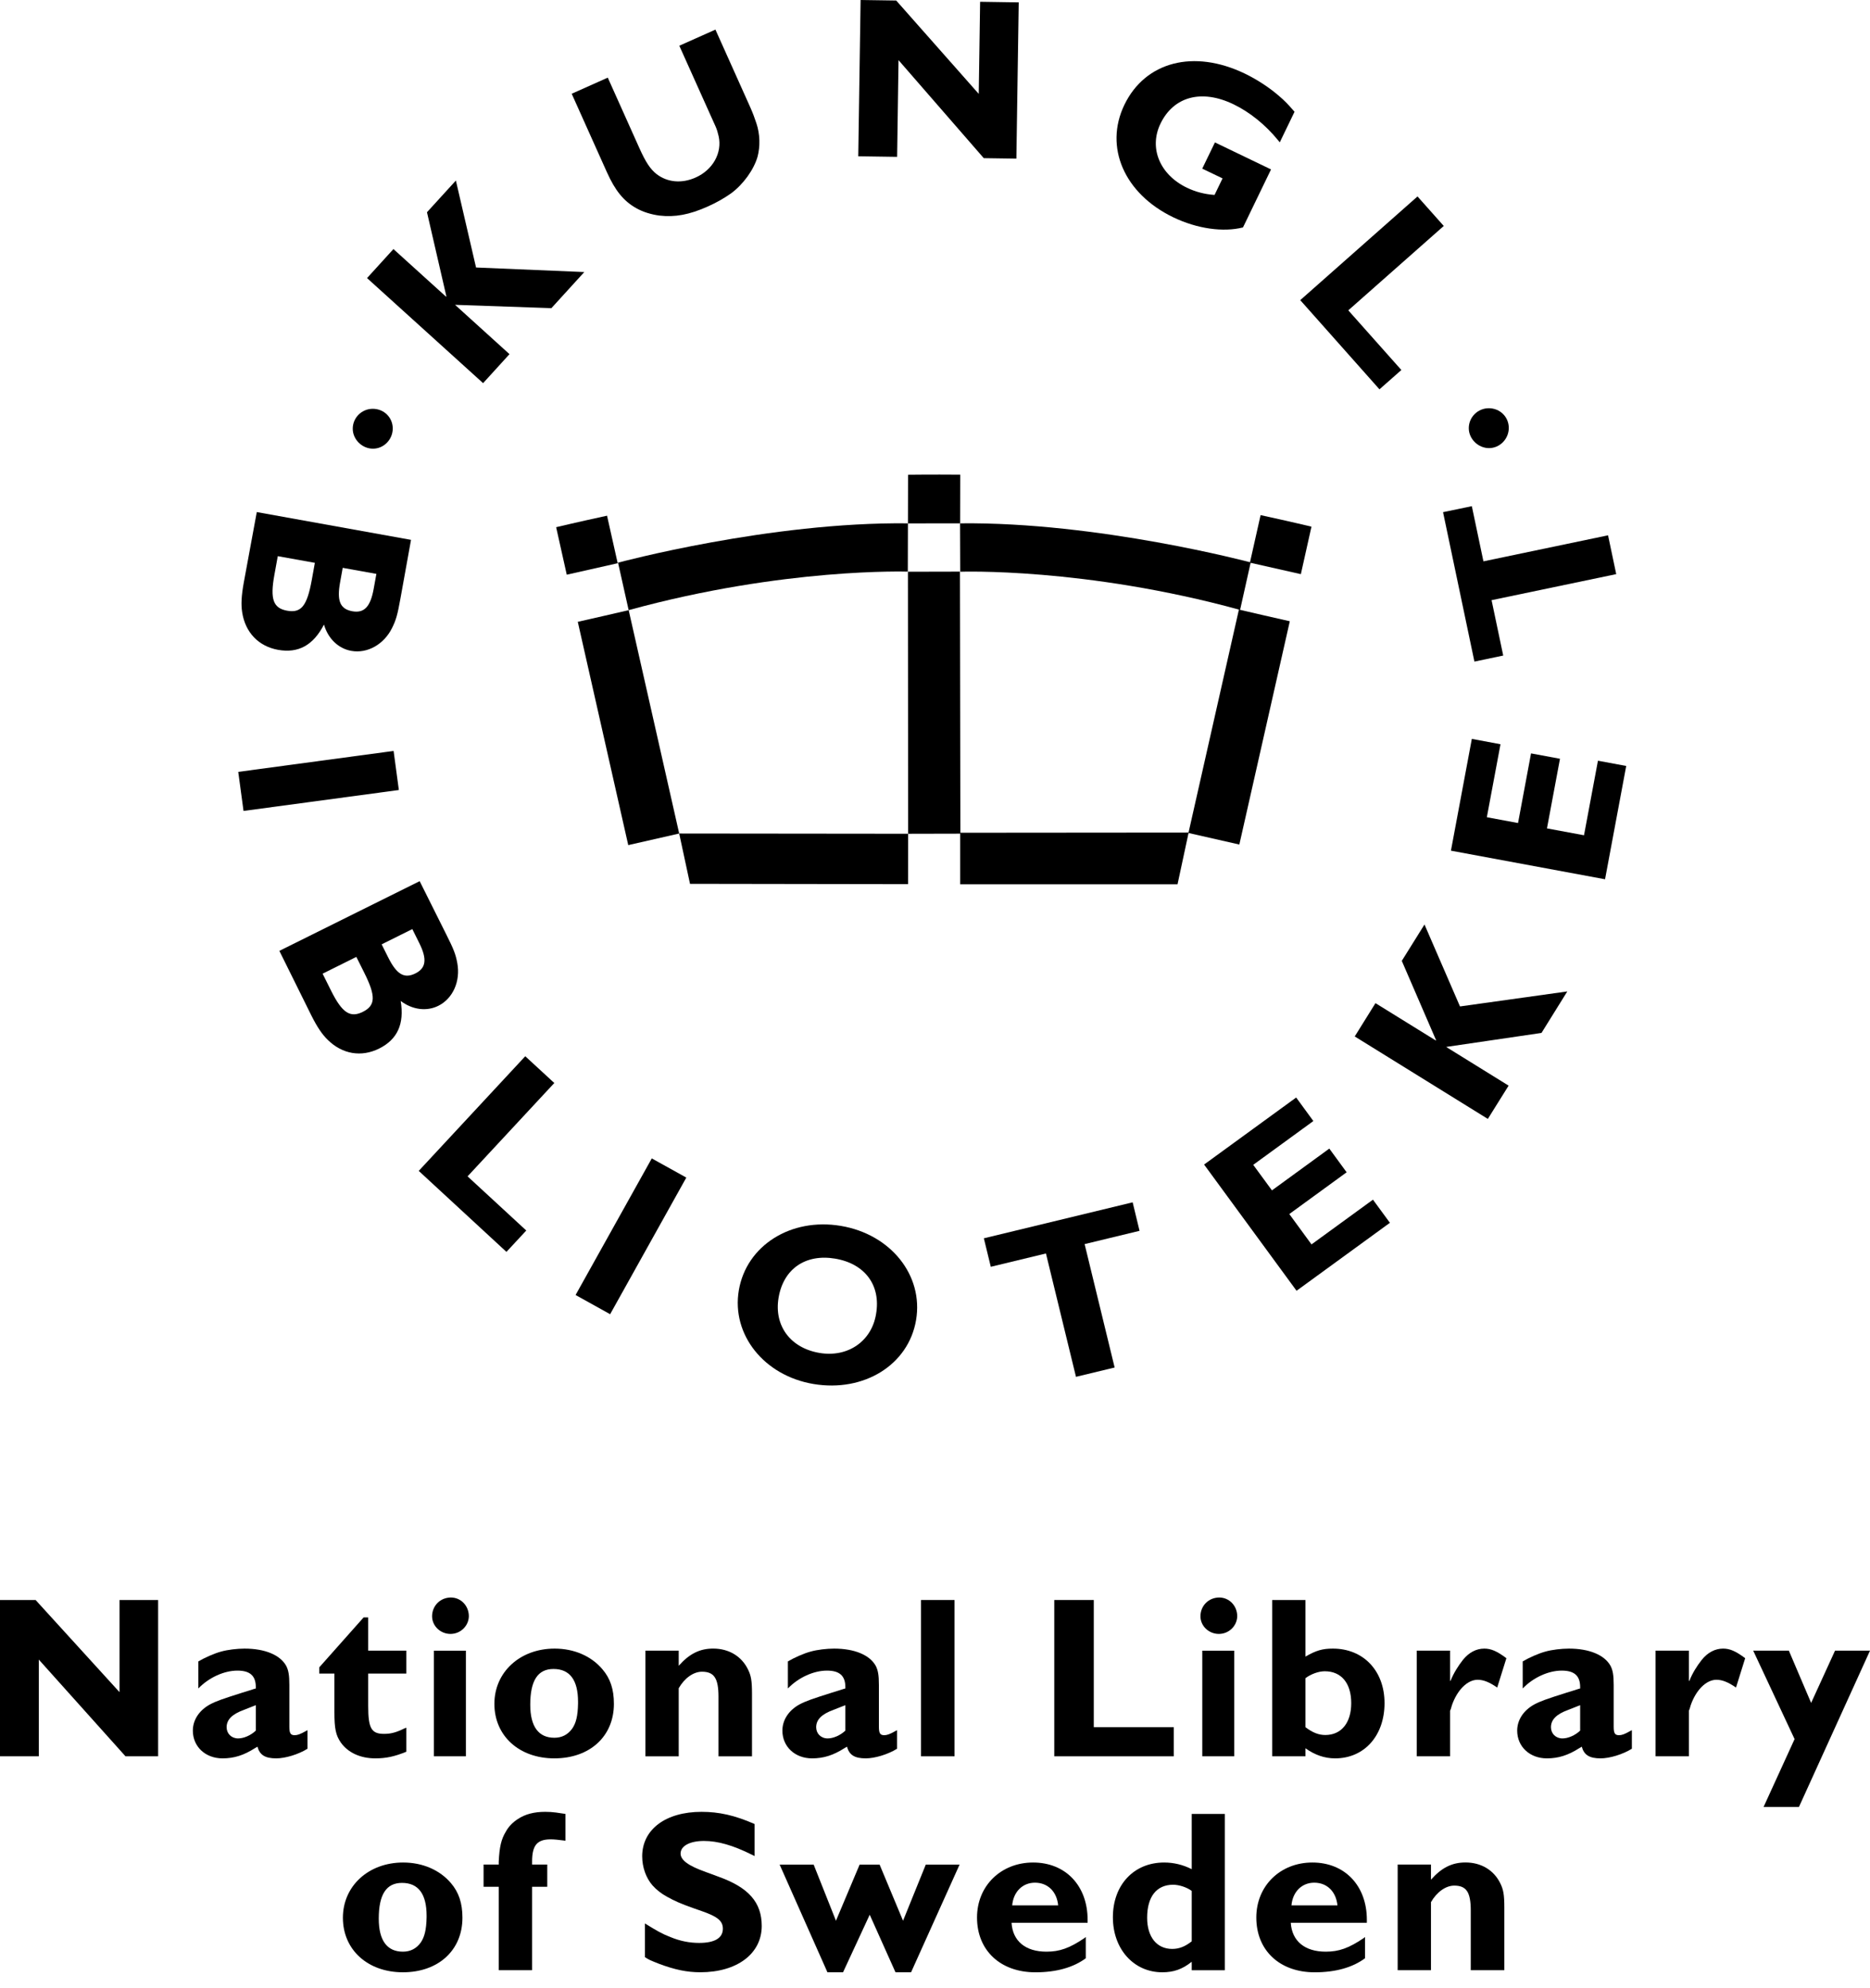
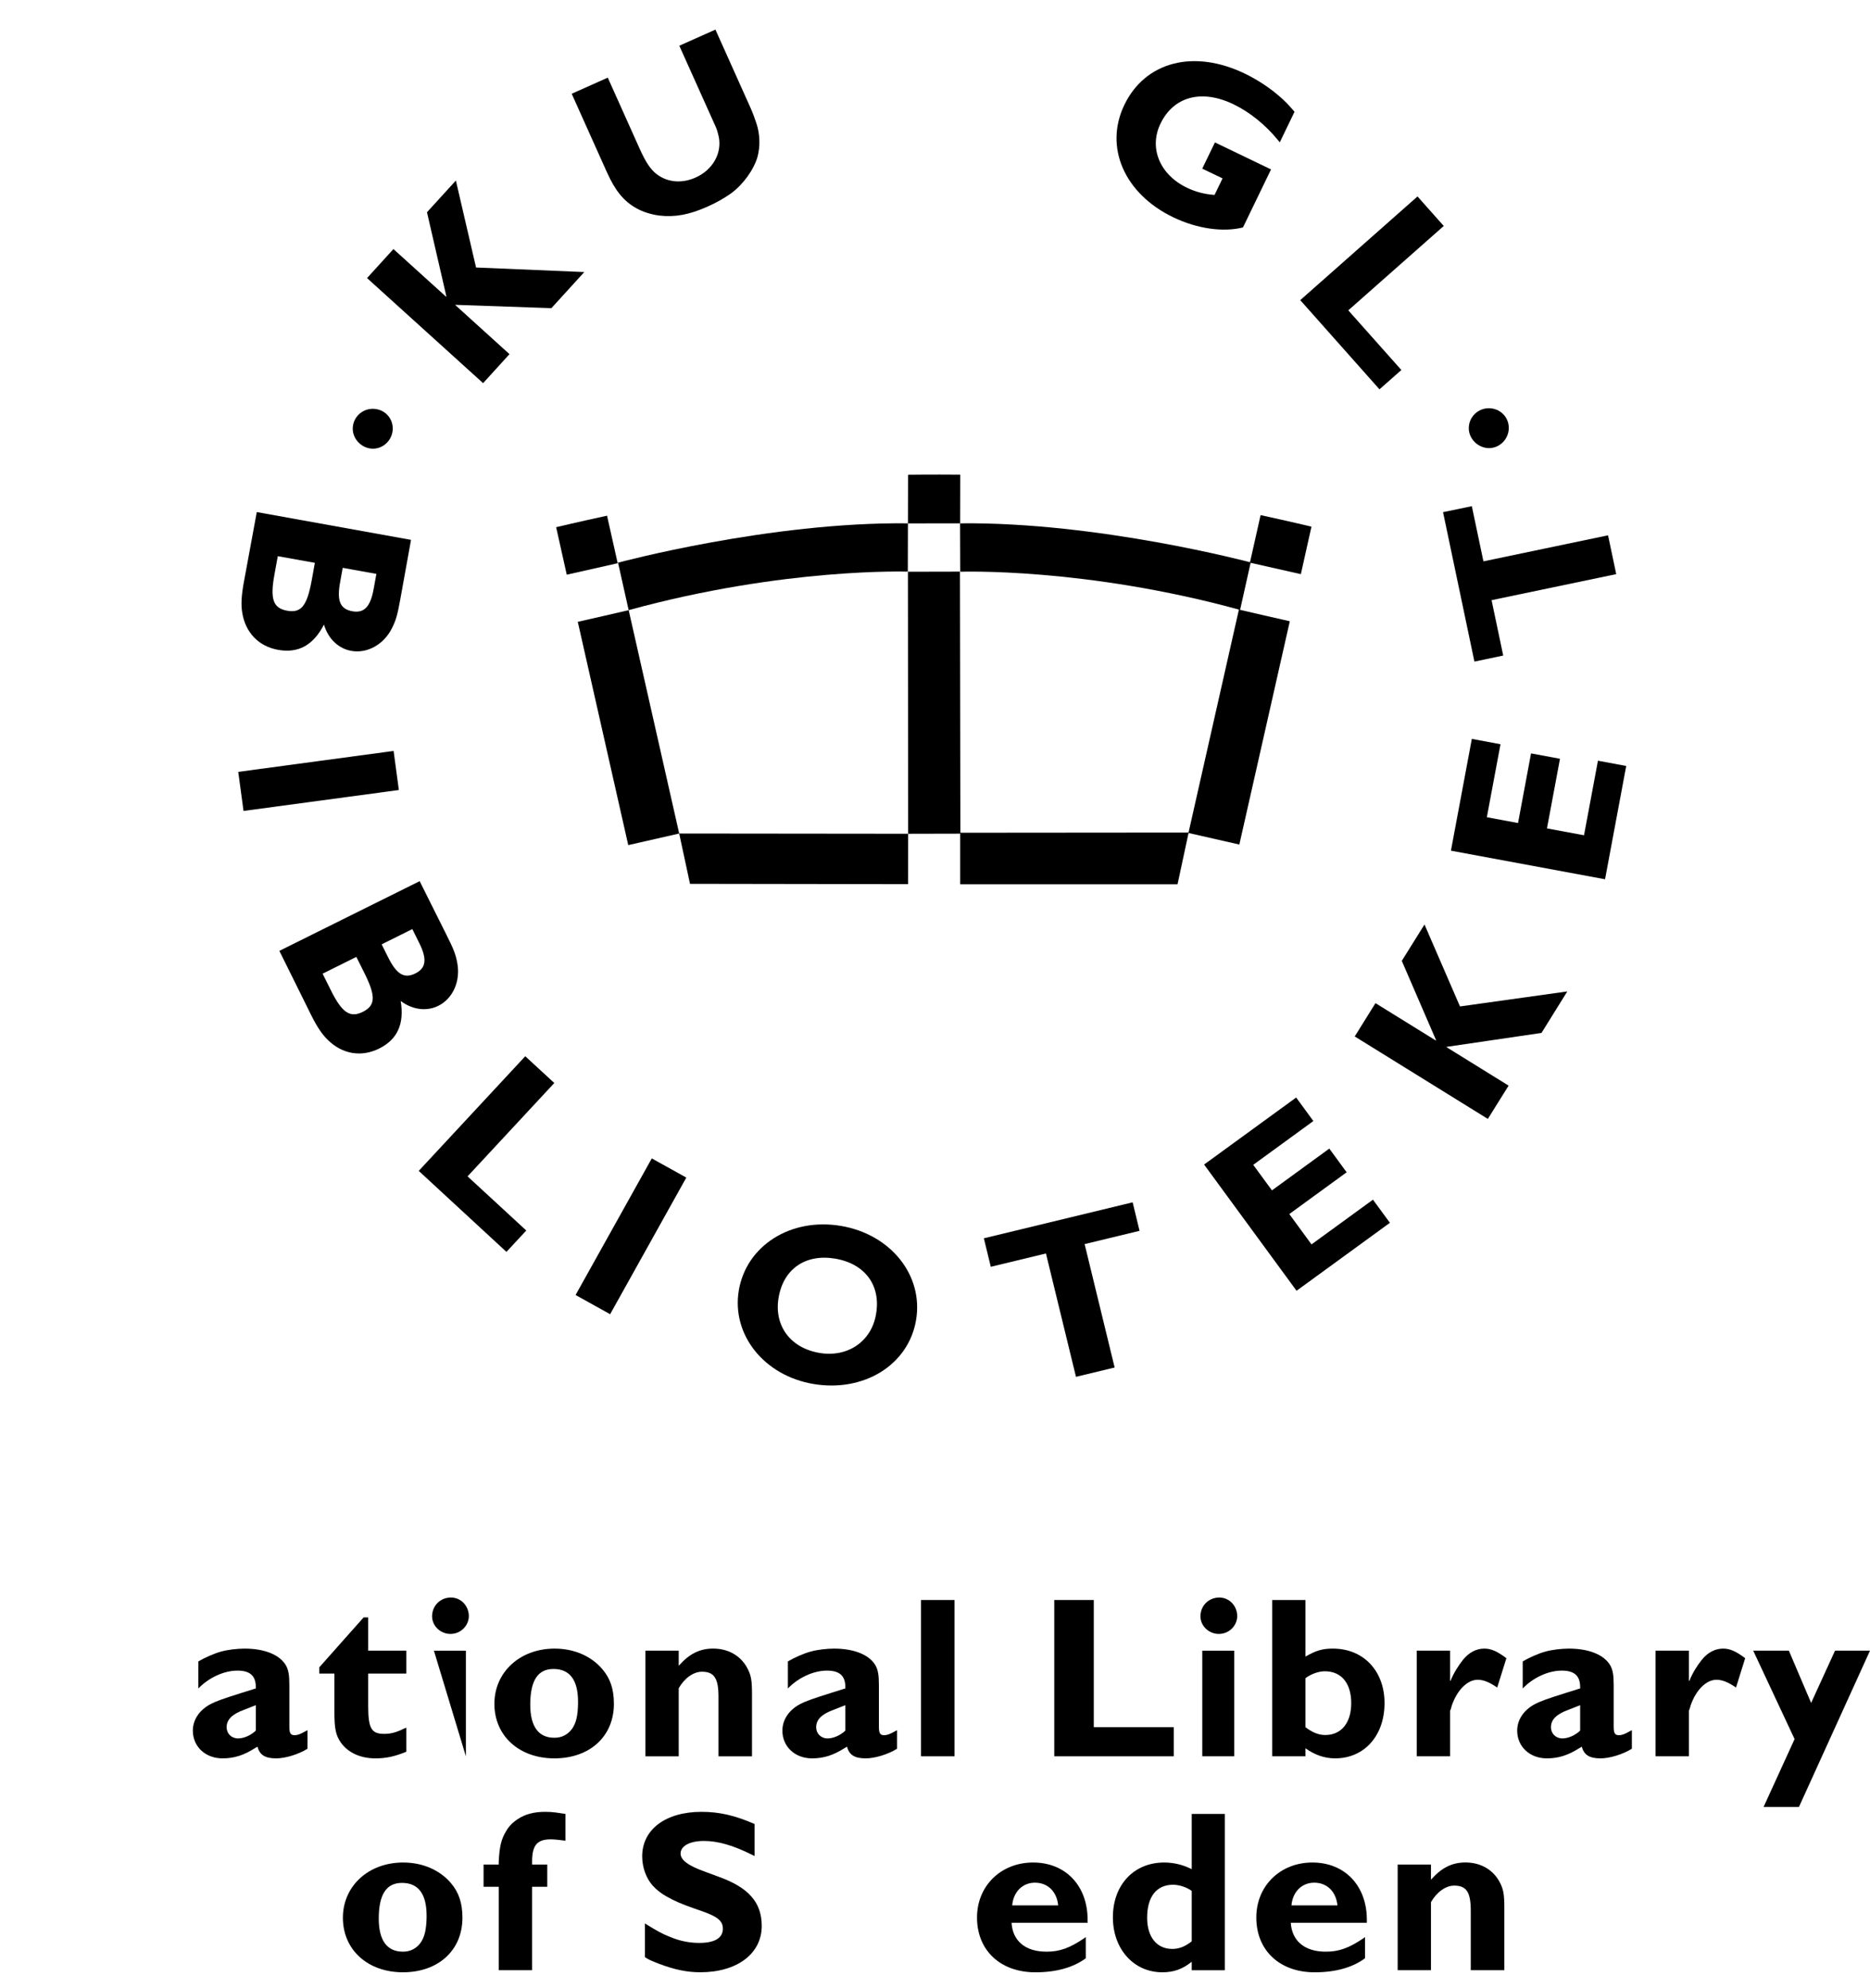
<svg xmlns="http://www.w3.org/2000/svg" width="79pt" version="1.1" height="84pt" viewBox="0 0 79 84">
  <defs />
  <g id="Background">
-     <path style="fill:#000000; fill-rule:nonzero;stroke:none;" d="M6.68 6.604 L5.302 6.604 L1.64 2.518 L1.64 6.604 L0 6.604 L0 0 L1.504 0 L5.049 3.893 L5.049 0 L6.68 0 L6.68 6.604 Z" transform="translate(0, 67.6)" />
    <path style="fill:#000000; fill-rule:nonzero;stroke:none;" d="M4.844 3.447 L4.788 3.477 C4.534 3.621 4.418 3.659 4.3 3.659 C4.127 3.659 4.077 3.573 4.077 3.301 L4.077 1.539 C4.077 1.113 4.038 0.91 3.942 0.726 C3.689 0.271 3.048 0 2.185 0 C1.874 0 1.466 0.048 1.194 0.126 C0.904 0.203 0.494 0.387 0.232 0.542 L0.232 1.685 C0.679 1.221 1.321 0.93 1.884 0.93 C2.417 0.93 2.66 1.152 2.66 1.627 L2.66 1.685 L2.592 1.703 L2.38 1.772 L2.097 1.859 C1.244 2.13 0.99 2.217 0.718 2.362 C0.261 2.615 0 3.02 0 3.466 C0 4.144 0.533 4.638 1.252 4.638 C1.738 4.638 2.146 4.512 2.631 4.202 L2.729 4.144 C2.825 4.493 3.048 4.638 3.524 4.638 C3.903 4.638 4.457 4.473 4.844 4.231 L4.844 3.447 Z M2.66 2.392 L2.66 3.466 C2.446 3.67 2.146 3.795 1.913 3.795 C1.631 3.795 1.427 3.592 1.427 3.322 C1.427 3.002 1.66 2.768 2.165 2.586 L2.533 2.44 L2.66 2.392 Z" transform="translate(8.147, 69.653)" />
    <path style="fill:#000000; fill-rule:nonzero;stroke:none;" d="M3.68 2.373 L2.068 2.373 L2.068 3.351 L2.068 3.621 L2.068 3.748 C2.068 4.687 2.204 4.92 2.738 4.92 C3.029 4.92 3.252 4.86 3.603 4.687 C3.622 4.687 3.651 4.667 3.68 4.657 L3.68 5.674 C3.184 5.877 2.824 5.955 2.368 5.955 C1.738 5.955 1.214 5.713 0.912 5.287 C0.699 4.977 0.64 4.705 0.64 3.99 L0.64 2.373 L0 2.373 L0 2.11 L1.874 0 L2.068 0 L2.068 1.404 L3.68 1.404 L3.68 2.373 Z" transform="translate(13.487, 68.336)" />
-     <path style="fill:#000000; fill-rule:nonzero;stroke:none;" d="M0.777 1.539 C0.349 1.539 0 1.2 0 0.794 C0 0.348 0.349 0 0.795 0 C1.214 0 1.553 0.348 1.553 0.794 C1.544 1.2 1.205 1.539 0.777 1.539 Z M1.428 6.71 L0.077 6.71 L0.077 2.247 L1.428 2.247 L1.428 6.71 Z" transform="translate(18.254, 67.494)" />
+     <path style="fill:#000000; fill-rule:nonzero;stroke:none;" d="M0.777 1.539 C0.349 1.539 0 1.2 0 0.794 C0 0.348 0.349 0 0.795 0 C1.214 0 1.553 0.348 1.553 0.794 C1.544 1.2 1.205 1.539 0.777 1.539 Z M1.428 6.71 L0.077 2.247 L1.428 2.247 L1.428 6.71 Z" transform="translate(18.254, 67.494)" />
    <path style="fill:#000000; fill-rule:nonzero;stroke:none;" d="M5.049 2.334 C5.049 1.714 4.895 1.259 4.563 0.872 C4.088 0.31 3.36 0 2.545 0 C1.078 0 0 0.997 0 2.334 C0 3.689 1.048 4.638 2.533 4.638 C4.03 4.638 5.049 3.709 5.049 2.334 Z M3.534 2.313 C3.526 2.846 3.447 3.156 3.282 3.388 C3.097 3.641 2.845 3.767 2.533 3.767 C1.864 3.767 1.515 3.292 1.515 2.372 C1.515 1.346 1.836 0.861 2.497 0.861 C3.184 0.861 3.534 1.326 3.534 2.247 L3.534 2.313 Z" transform="translate(20.886, 69.653)" />
    <path style="fill:#000000; fill-rule:nonzero;stroke:none;" d="M1.408 0.727 C1.854 0.224 2.292 0 2.863 0 C3.523 0 4.058 0.321 4.33 0.872 C4.466 1.144 4.504 1.356 4.504 1.919 L4.504 4.553 L3.088 4.553 L3.088 2.035 C3.088 1.251 2.902 0.978 2.389 0.978 C2.029 0.978 1.65 1.251 1.408 1.676 L1.408 4.553 L0 4.553 L0 0.088 L1.408 0.088 L1.408 0.727 Z" transform="translate(27.265, 69.652)" />
    <path style="fill:#000000; fill-rule:nonzero;stroke:none;" d="M4.845 3.447 L4.788 3.477 C4.534 3.621 4.416 3.659 4.301 3.659 C4.127 3.659 4.077 3.573 4.077 3.301 L4.077 1.539 C4.077 1.113 4.038 0.91 3.942 0.726 C3.689 0.271 3.048 0 2.184 0 C1.874 0 1.464 0.048 1.193 0.126 C0.902 0.203 0.493 0.387 0.232 0.542 L0.232 1.685 C0.678 1.221 1.32 0.93 1.883 0.93 C2.417 0.93 2.66 1.152 2.66 1.627 L2.66 1.685 L2.591 1.703 L2.378 1.772 L2.096 1.859 C1.241 2.13 0.99 2.217 0.717 2.362 C0.261 2.615 0 3.02 0 3.466 C0 4.144 0.532 4.638 1.252 4.638 C1.737 4.638 2.145 4.512 2.63 4.202 L2.728 4.144 C2.825 4.493 3.048 4.638 3.523 4.638 C3.903 4.638 4.455 4.473 4.845 4.231 L4.845 3.447 Z M2.66 2.392 L2.66 3.466 C2.445 3.67 2.145 3.795 1.913 3.795 C1.63 3.795 1.427 3.592 1.427 3.322 C1.427 3.002 1.659 2.768 2.164 2.586 L2.533 2.44 L2.66 2.392 Z" transform="translate(33.053, 69.653)" />
    <path style="fill:#000000; fill-rule:nonzero;stroke:none;" d="M1.416 6.604 L0 6.604 L0 0 L1.416 0 L1.416 6.604 Z" transform="translate(38.909, 67.6)" />
    <path style="fill:#000000; fill-rule:nonzero;stroke:none;" d="M5.049 6.604 L0 6.604 L0 0 L1.669 0 L1.669 5.374 L5.049 5.374 L5.049 6.604 Z" transform="translate(44.539, 67.6)" />
    <path style="fill:#000000; fill-rule:nonzero;stroke:none;" d="M0.777 1.539 C0.349 1.539 0 1.2 0 0.794 C0 0.348 0.349 0 0.795 0 C1.214 0 1.554 0.348 1.554 0.794 C1.545 1.2 1.205 1.539 0.777 1.539 Z M1.428 6.71 L0.078 6.71 L0.078 2.247 L1.428 2.247 L1.428 6.71 Z" transform="translate(50.714, 67.494)" />
    <path style="fill:#000000; fill-rule:nonzero;stroke:none;" d="M1.407 0 L0 0 L0 6.604 L1.407 6.604 L1.407 6.264 C1.796 6.545 2.214 6.691 2.66 6.691 C3.893 6.691 4.747 5.731 4.747 4.357 C4.747 2.992 3.855 2.053 2.563 2.053 C2.127 2.053 1.855 2.131 1.407 2.391 L1.407 0 Z M1.407 3.302 C1.641 3.127 1.961 3.011 2.223 3.011 C2.922 3.011 3.34 3.514 3.34 4.357 C3.34 5.19 2.922 5.704 2.244 5.704 C1.971 5.704 1.708 5.606 1.407 5.374 L1.407 3.302 Z" transform="translate(53.744, 67.6)" />
    <path style="fill:#000000; fill-rule:nonzero;stroke:none;" d="M1.407 1.365 L1.425 1.365 C1.562 1.026 1.747 0.736 1.951 0.475 C2.202 0.164 2.513 0 2.853 0 C3.135 0 3.389 0.107 3.786 0.406 L3.398 1.646 C3.077 1.424 2.824 1.317 2.573 1.317 C2.136 1.317 1.708 1.753 1.485 2.392 L1.437 2.556 L1.407 2.624 L1.407 4.551 L0 4.551 L0 0.087 L1.407 0.087 L1.407 1.365 Z" transform="translate(59.853, 69.653)" />
    <path style="fill:#000000; fill-rule:nonzero;stroke:none;" d="M4.845 3.447 L4.785 3.477 C4.535 3.621 4.418 3.659 4.3 3.659 C4.126 3.659 4.077 3.573 4.077 3.301 L4.077 1.539 C4.077 1.113 4.038 0.91 3.942 0.726 C3.689 0.271 3.049 0 2.185 0 C1.874 0 1.466 0.048 1.193 0.126 C0.902 0.203 0.494 0.387 0.233 0.542 L0.233 1.685 C0.679 1.221 1.32 0.93 1.884 0.93 C2.418 0.93 2.66 1.152 2.66 1.627 L2.66 1.685 L2.592 1.703 L2.378 1.772 L2.096 1.859 C1.241 2.13 0.99 2.217 0.719 2.362 C0.261 2.615 0 3.02 0 3.466 C0 4.144 0.533 4.638 1.252 4.638 C1.737 4.638 2.146 4.512 2.631 4.202 L2.728 4.144 C2.824 4.493 3.049 4.638 3.524 4.638 C3.903 4.638 4.457 4.473 4.845 4.231 L4.845 3.447 Z M2.66 2.392 L2.66 3.466 C2.446 3.67 2.146 3.795 1.913 3.795 C1.63 3.795 1.427 3.592 1.427 3.322 C1.427 3.002 1.659 2.768 2.165 2.586 L2.535 2.44 L2.66 2.392 Z" transform="translate(64.095, 69.653)" />
    <path style="fill:#000000; fill-rule:nonzero;stroke:none;" d="M1.407 1.365 L1.427 1.365 C1.563 1.026 1.747 0.736 1.952 0.475 C2.202 0.164 2.514 0 2.854 0 C3.136 0 3.389 0.107 3.786 0.406 L3.398 1.646 C3.078 1.424 2.825 1.317 2.573 1.317 C2.136 1.317 1.708 1.753 1.485 2.392 L1.437 2.556 L1.407 2.624 L1.407 4.551 L0 4.551 L0 0.087 L1.407 0.087 L1.407 1.365 Z" transform="translate(69.941, 69.653)" />
    <path style="fill:#000000; fill-rule:nonzero;stroke:none;" d="M1.932 6.604 L0.438 6.604 L1.748 3.737 L0 0 L1.506 0 L2.447 2.208 L3.457 0 L4.934 0 L1.932 6.604 Z" transform="translate(74.066, 69.74)" />
    <path style="fill:#000000; fill-rule:nonzero;stroke:none;" d="M5.05 2.334 C5.05 1.714 4.895 1.259 4.566 0.872 C4.089 0.31 3.36 0 2.545 0 C1.078 0 0 0.997 0 2.334 C0 3.689 1.05 4.638 2.535 4.638 C4.031 4.638 5.05 3.709 5.05 2.334 Z M3.536 2.314 C3.526 2.846 3.447 3.156 3.283 3.388 C3.099 3.641 2.845 3.767 2.535 3.767 C1.865 3.767 1.515 3.292 1.515 2.372 C1.515 1.346 1.837 0.861 2.496 0.861 C3.185 0.861 3.536 1.326 3.536 2.247 L3.536 2.314 Z" transform="translate(14.486, 78.691)" />
    <path style="fill:#000000; fill-rule:nonzero;stroke:none;" d="M2.69 2.227 L2.69 3.166 L2.05 3.166 L2.05 6.691 L0.64 6.691 L0.64 3.166 L0 3.166 L0 2.227 L0.64 2.227 L0.64 2.11 C0.67 1.482 0.747 1.152 0.943 0.832 C1.059 0.62 1.233 0.445 1.438 0.311 C1.758 0.096 2.136 0 2.602 0 C2.758 0 2.914 0.009 3.058 0.029 L3.39 0.078 L3.458 0.087 L3.458 1.22 L3.38 1.21 C3.155 1.181 2.981 1.162 2.836 1.162 C2.262 1.162 2.05 1.413 2.05 2.101 L2.05 2.227 L2.69 2.227 Z" transform="translate(20.429, 76.55)" />
    <path style="fill:#000000; fill-rule:nonzero;stroke:none;" d="M4.747 1.868 L4.631 1.81 C3.835 1.413 3.193 1.23 2.61 1.23 C2.01 1.23 1.622 1.443 1.622 1.762 C1.622 2.043 1.961 2.286 2.698 2.546 L3.223 2.74 C4.495 3.195 5.05 3.824 5.05 4.822 C5.05 5.994 4.009 6.778 2.456 6.778 C1.893 6.778 1.378 6.671 0.708 6.419 C0.319 6.264 0.291 6.255 0.116 6.139 L0.116 4.716 C0.6 5.016 0.854 5.162 1.183 5.287 C1.601 5.461 2 5.538 2.408 5.538 C3.059 5.538 3.408 5.335 3.408 4.938 C3.408 4.608 3.184 4.426 2.515 4.193 L2.154 4.067 C1.64 3.884 1.368 3.767 1.058 3.592 C0.806 3.457 0.6 3.291 0.437 3.109 C0.164 2.798 0 2.343 0 1.879 C0 0.745 0.99 0 2.505 0 C3.242 0 3.903 0.144 4.747 0.514 L4.747 1.868 Z" transform="translate(27.13, 76.55)" />
-     <path style="fill:#000000; fill-rule:nonzero;stroke:none;" d="M5.553 4.551 L4.895 4.551 L3.806 2.119 L2.679 4.551 L2.02 4.551 L0 0 L1.437 0 L2.38 2.373 L3.38 0 L4.223 0 L5.214 2.373 L6.175 0 L7.603 0 L5.553 4.551 Z" transform="translate(32.936, 78.778)" />
    <path style="fill:#000000; fill-rule:nonzero;stroke:none;" d="M4.595 3.147 L4.536 3.195 C3.905 3.621 3.488 3.767 2.932 3.767 C2.05 3.767 1.506 3.321 1.459 2.547 L4.672 2.547 L4.672 2.42 C4.672 0.978 3.739 0 2.37 0 C1.01 0 0 0.987 0 2.324 C0 3.719 0.992 4.639 2.467 4.639 C3.351 4.639 4.07 4.434 4.595 4.046 L4.595 3.147 Z M1.486 1.811 C1.536 1.239 1.923 0.852 2.447 0.852 C2.991 0.852 3.372 1.23 3.428 1.811 L1.486 1.811 Z" transform="translate(41.275, 78.691)" />
    <path style="fill:#000000; fill-rule:nonzero;stroke:none;" d="M4.729 0 L3.331 0 L3.331 2.334 C2.962 2.149 2.574 2.053 2.166 2.053 C0.883 2.053 0 3.002 0 4.366 C0 5.713 0.883 6.691 2.087 6.691 C2.563 6.691 2.934 6.565 3.331 6.246 L3.331 6.604 L4.729 6.604 L4.729 0 Z M3.331 5.383 C3.048 5.606 2.796 5.704 2.506 5.704 C1.855 5.704 1.447 5.2 1.447 4.387 C1.447 3.496 1.845 2.992 2.545 2.992 C2.796 2.992 3.127 3.099 3.331 3.254 L3.331 5.383 Z" transform="translate(47.015, 76.638)" />
    <path style="fill:#000000; fill-rule:nonzero;stroke:none;" d="M4.592 3.147 L4.535 3.195 C3.903 3.621 3.486 3.767 2.932 3.767 C2.05 3.767 1.505 3.321 1.456 2.547 L4.67 2.547 L4.67 2.42 C4.67 0.978 3.738 0 2.369 0 C1.01 0 0 0.987 0 2.324 C0 3.719 0.991 4.639 2.466 4.639 C3.35 4.639 4.069 4.434 4.592 4.046 L4.592 3.147 Z M1.485 1.811 C1.535 1.239 1.922 0.852 2.447 0.852 C2.991 0.852 3.369 1.23 3.428 1.811 L1.485 1.811 Z" transform="translate(53.074, 78.691)" />
    <path style="fill:#000000; fill-rule:nonzero;stroke:none;" d="M1.407 0.727 C1.854 0.224 2.292 0 2.865 0 C3.524 0 4.059 0.321 4.331 0.872 C4.467 1.144 4.506 1.356 4.506 1.919 L4.506 4.552 L3.088 4.552 L3.088 2.035 C3.088 1.251 2.902 0.978 2.389 0.978 C2.03 0.978 1.651 1.251 1.407 1.676 L1.407 4.552 L0 4.552 L0 0.088 L1.407 0.088 L1.407 0.727 Z" transform="translate(59.046, 78.689)" />
    <path style="fill:#000000; fill-rule:nonzero;stroke:none;" d="M4.605 3.674 L9.178 3.866 L7.788 5.392 L3.718 5.251 L6.018 7.335 L4.903 8.56 L0 4.121 L1.115 2.895 L3.336 4.906 L3.351 4.892 L2.532 1.339 L3.753 0 L4.605 3.674 Z" transform="translate(15.506, 7.628)" />
    <path style="fill:#000000; fill-rule:nonzero;stroke:none;" d="M7.543 3.28 C7.65 3.518 7.74 3.764 7.803 3.958 C7.958 4.421 7.966 4.936 7.852 5.369 C7.695 5.917 7.249 6.54 6.729 6.921 C6.446 7.121 6.116 7.311 5.744 7.476 C4.965 7.824 4.365 7.932 3.703 7.857 C3.339 7.807 3.005 7.702 2.721 7.541 C2.196 7.246 1.836 6.801 1.491 6.033 L0 2.71 L1.524 2.029 L2.864 5.017 C3.13 5.609 3.322 5.894 3.586 6.105 C4.042 6.454 4.644 6.514 5.237 6.249 C5.964 5.925 6.365 5.206 6.207 4.501 C6.175 4.356 6.136 4.225 6.082 4.101 L5.887 3.668 L4.546 0.681 L6.072 0 L7.543 3.28 Z" transform="translate(24.152, 1.251)" />
-     <path style="fill:#000000; fill-rule:nonzero;stroke:none;" d="M6.68 6.702 L5.302 6.682 L1.701 2.541 L1.642 6.627 L0 6.603 L0.099 0 L1.603 0.022 L5.09 3.967 L5.148 0.075 L6.779 0.1 L6.68 6.702 Z" transform="translate(36.258, 0)" />
    <path style="fill:#000000; fill-rule:nonzero;stroke:none;" d="M7.428 3.941 L7.352 3.85 C6.819 3.196 6.151 2.66 5.468 2.332 C4.129 1.688 2.945 2 2.388 3.151 C1.89 4.18 2.359 5.308 3.504 5.859 C3.872 6.036 4.254 6.135 4.672 6.164 L5.01 5.465 L4.152 5.053 L4.688 3.945 L7.058 5.086 L5.873 7.537 C5.037 7.748 3.936 7.594 2.93 7.11 C0.858 6.114 0 4.141 0.864 2.354 C1.746 0.531 3.793 0 5.945 1.035 C6.46 1.283 6.977 1.619 7.387 1.975 C7.647 2.197 7.761 2.317 8.051 2.65 L7.428 3.941 Z" transform="translate(46.638, 2.072)" />
    <path style="fill:#000000; fill-rule:nonzero;stroke:none;" d="M3.347 8.149 L0 4.381 L4.954 0 L6.063 1.247 L2.03 4.812 L4.272 7.333 L3.347 8.149 Z" transform="translate(54.93, 8.3)" />
    <path style="fill:#000000; fill-rule:nonzero;stroke:none;" d="M3.121 2.145 L2.99 2.869 C2.791 3.964 2.547 4.276 1.946 4.167 C1.363 4.061 1.224 3.683 1.409 2.664 L1.554 1.863 L3.121 2.145 Z M7.183 1.174 L0.667 0 L0.117 2.982 C0.014 3.554 0 3.905 0.049 4.23 C0.18 5.088 0.745 5.673 1.567 5.821 C2.427 5.974 3.054 5.625 3.506 4.753 C3.676 5.345 4.113 5.767 4.658 5.864 C5.336 5.987 6.04 5.593 6.383 4.896 C6.553 4.553 6.612 4.337 6.736 3.651 L7.183 1.174 Z M5.72 2.612 L5.604 3.251 C5.467 4.004 5.202 4.28 4.704 4.191 C4.188 4.098 4.043 3.756 4.187 2.967 L4.297 2.356 L5.72 2.612 Z" transform="translate(10.181, 21.635)" />
    <path style="fill:#000000; fill-rule:nonzero;stroke:none;" d="M0.223 2.535 L0 0.885 L6.563 0 L6.785 1.651 L0.223 2.535 Z" transform="translate(10.065, 31.727)" />
    <path style="fill:#000000; fill-rule:nonzero;stroke:none;" d="M3.252 3.2 L3.582 3.86 C4.08 4.856 4.07 5.25 3.523 5.523 C2.992 5.785 2.654 5.565 2.19 4.638 L1.827 3.909 L3.252 3.2 Z M5.927 0 L0 2.945 L1.346 5.663 C1.606 6.182 1.807 6.472 2.041 6.702 C2.66 7.314 3.463 7.445 4.212 7.074 C4.993 6.685 5.284 6.031 5.126 5.061 C5.617 5.435 6.22 5.513 6.715 5.267 C7.333 4.96 7.658 4.224 7.517 3.462 C7.448 3.085 7.365 2.877 7.053 2.254 L5.927 0 Z M5.617 2.025 L5.906 2.607 C6.249 3.291 6.2 3.673 5.748 3.897 C5.278 4.13 4.958 3.944 4.599 3.225 L4.321 2.67 L5.617 2.025 Z" transform="translate(11.802, 37.229)" />
    <path style="fill:#000000; fill-rule:nonzero;stroke:none;" d="M3.705 8.266 L0 4.844 L4.5 0 L5.727 1.131 L2.063 5.075 L4.543 7.363 L3.705 8.266 Z" transform="translate(17.69, 44.626)" />
    <path style="fill:#000000; fill-rule:nonzero;stroke:none;" d="M1.46 6.582 L0 5.771 L3.219 0 L4.678 0.81 L1.46 6.582 Z" transform="translate(24.316, 48.943)" />
    <path style="fill:#000000; fill-rule:nonzero;stroke:none;" d="M7.804 4.336 C8.125 2.446 6.733 0.709 4.627 0.356 C2.511 0 0.636 1.188 0.316 3.079 C0 4.949 1.381 6.684 3.467 7.035 C5.603 7.393 7.484 6.228 7.804 4.336 Z M6.112 4.091 C5.919 5.237 4.917 5.923 3.728 5.724 C2.494 5.516 1.796 4.574 1.996 3.389 C2.202 2.168 3.138 1.53 4.383 1.739 C5.648 1.952 6.328 2.87 6.112 4.091 " transform="translate(30.896, 51.438)" />
    <path style="fill:#000000; fill-rule:nonzero;stroke:none;" d="M6.577 1.204 L4.257 1.765 L5.525 6.979 L3.892 7.373 L2.623 2.161 L0.293 2.724 L0 1.52 L6.286 0 L6.577 1.204 Z" transform="translate(41.564, 50.798)" />
    <path style="fill:#000000; fill-rule:nonzero;stroke:none;" d="M7.85 5.293 L3.906 8.165 L0 2.832 L3.89 0 L4.616 0.994 L2.076 2.844 L2.867 3.923 L5.29 2.158 L6.022 3.159 L3.6 4.923 L4.538 6.206 L7.134 4.316 L7.85 5.293 Z" transform="translate(50.868, 46.37)" />
    <path style="fill:#000000; fill-rule:nonzero;stroke:none;" d="M4.447 3.462 L8.98 2.828 L7.89 4.581 L3.862 5.173 L6.501 6.808 L5.623 8.214 L0 4.73 L0.876 3.323 L3.425 4.901 L3.435 4.885 L1.988 1.537 L2.947 0 L4.447 3.462 Z" transform="translate(57.232, 39.06)" />
    <path style="fill:#000000; fill-rule:nonzero;stroke:none;" d="M7.405 1.144 L6.511 5.931 L0 4.723 L0.883 0 L2.094 0.226 L1.517 3.31 L2.835 3.555 L3.384 0.613 L4.607 0.84 L4.057 3.782 L5.622 4.072 L6.211 0.922 L7.405 1.144 Z" transform="translate(61.296, 31.218)" />
    <path style="fill:#000000; fill-rule:nonzero;stroke:none;" d="M1.216 0 L1.706 2.331 L6.971 1.231 L7.316 2.871 L2.05 3.971 L2.542 6.311 L1.325 6.566 L0 0.253 L1.216 0 Z" transform="translate(60.963, 21.386)" />
    <path style="fill:#000000; fill-rule:nonzero;stroke:none;" d="M0 2.069 L0.005 0.013 C0.005 0.013 0.961 0 2.209 0.01 L2.205 2.068 L0 2.069 Z" transform="translate(38.357, 20.044)" />
    <path style="fill:#000000; fill-rule:nonzero;stroke:none;" d="M0.01 11.079 L0 0.008 C0 0.008 2.198 0 2.198 0.003 L2.216 11.074 L0.01 11.079 Z" transform="translate(38.356, 24.148)" />
    <path style="fill:#000000; fill-rule:nonzero;stroke:none;" d="M0.457 2.126 L0 0 L9.673 0.01 L9.67 2.14 L0.457 2.126 Z" transform="translate(28.693, 35.216)" />
    <path style="fill:#000000; fill-rule:nonzero;stroke:none;" d="M9.183 2.186 L9.652 0 L0 0.008 L0 2.186 L9.183 2.186 Z" transform="translate(40.563, 35.176)" />
    <path style="fill:#000000; fill-rule:nonzero;stroke:none;" d="M0 1.73 C0 1.73 6.411 0 12.246 0.068 L12.241 2.109 C12.241 2.109 7.025 1.929 0.448 3.736 L0 1.73 Z" transform="translate(26.11, 22.043)" />
    <path style="fill:#000000; fill-rule:nonzero;stroke:none;" d="M12.279 1.719 C12.279 1.719 5.831 0 0 0.068 L0.007 2.113 C0.007 2.113 5.254 1.921 11.831 3.725 L12.279 1.719 Z" transform="translate(40.558, 22.043)" />
    <path style="fill:#000000; fill-rule:nonzero;stroke:none;" d="M0.448 2.493 L0 0.486 C0 0.486 0.929 0.264 2.15 0 L2.6 2.008 L0.448 2.493 Z" transform="translate(23.495, 21.788)" />
    <path style="fill:#000000; fill-rule:nonzero;stroke:none;" d="M2.132 9.927 L0 0.493 C0 0.493 2.148 0.006 2.15 0 L4.284 9.437 L2.132 9.927 Z" transform="translate(24.409, 25.779)" />
    <path style="fill:#000000; fill-rule:nonzero;stroke:none;" d="M2.152 2.494 L2.6 0.487 C2.6 0.487 1.671 0.264 0.451 0 L0 2.008 L2.152 2.494 Z" transform="translate(52.804, 21.764)" />
    <path style="fill:#000000; fill-rule:nonzero;stroke:none;" d="M2.15 9.927 L4.282 0.493 C4.282 0.493 2.135 0.006 2.132 0 L0 9.438 L2.15 9.927 Z" transform="translate(50.207, 25.755)" />
    <path style="fill:#000000; fill-rule:nonzero;stroke:none;" d="M0.855 1.685 C0.398 1.685 0 1.298 0 0.841 C0 0.377 0.379 0 0.846 0 C1.321 0 1.69 0.368 1.69 0.832 C1.69 1.298 1.312 1.685 0.855 1.685 " transform="translate(14.902, 17.272)" />
    <path style="fill:#000000; fill-rule:nonzero;stroke:none;" d="M0.855 1.685 C0.398 1.685 0 1.298 0 0.843 C0 0.377 0.379 0 0.846 0 C1.321 0 1.69 0.368 1.69 0.832 C1.69 1.298 1.312 1.685 0.855 1.685 " transform="translate(62.05, 17.248)" />
  </g>
</svg>